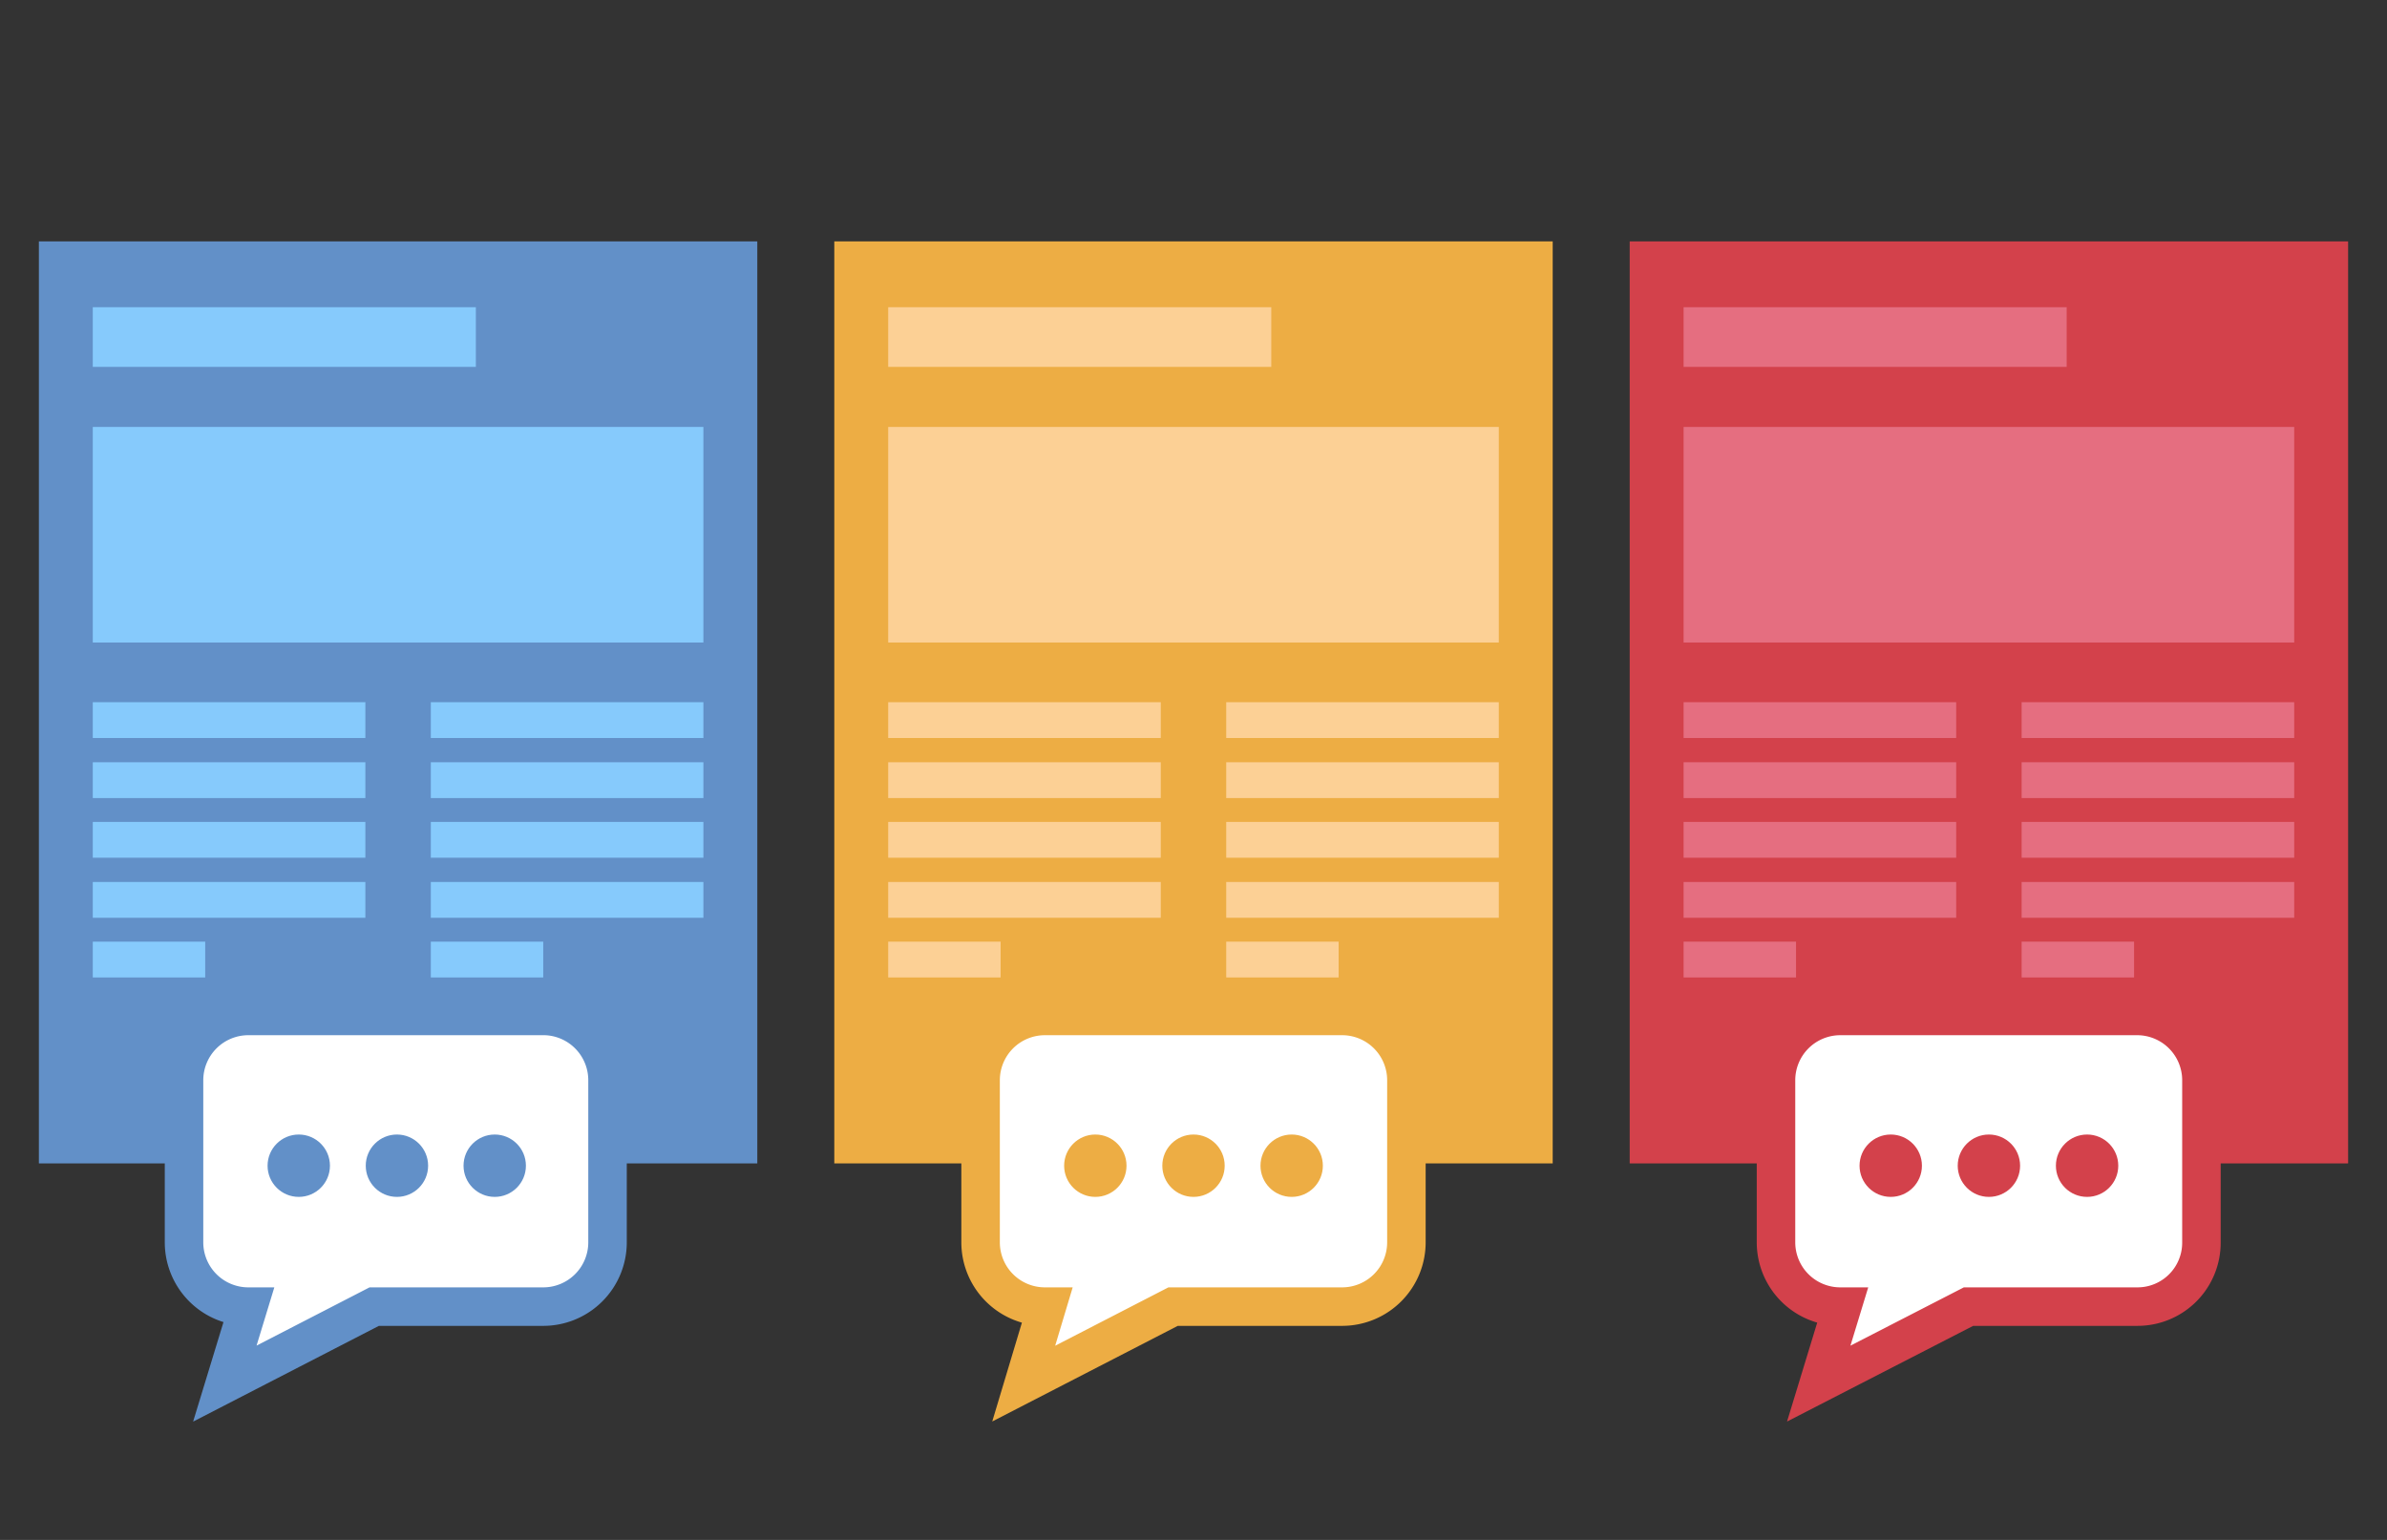
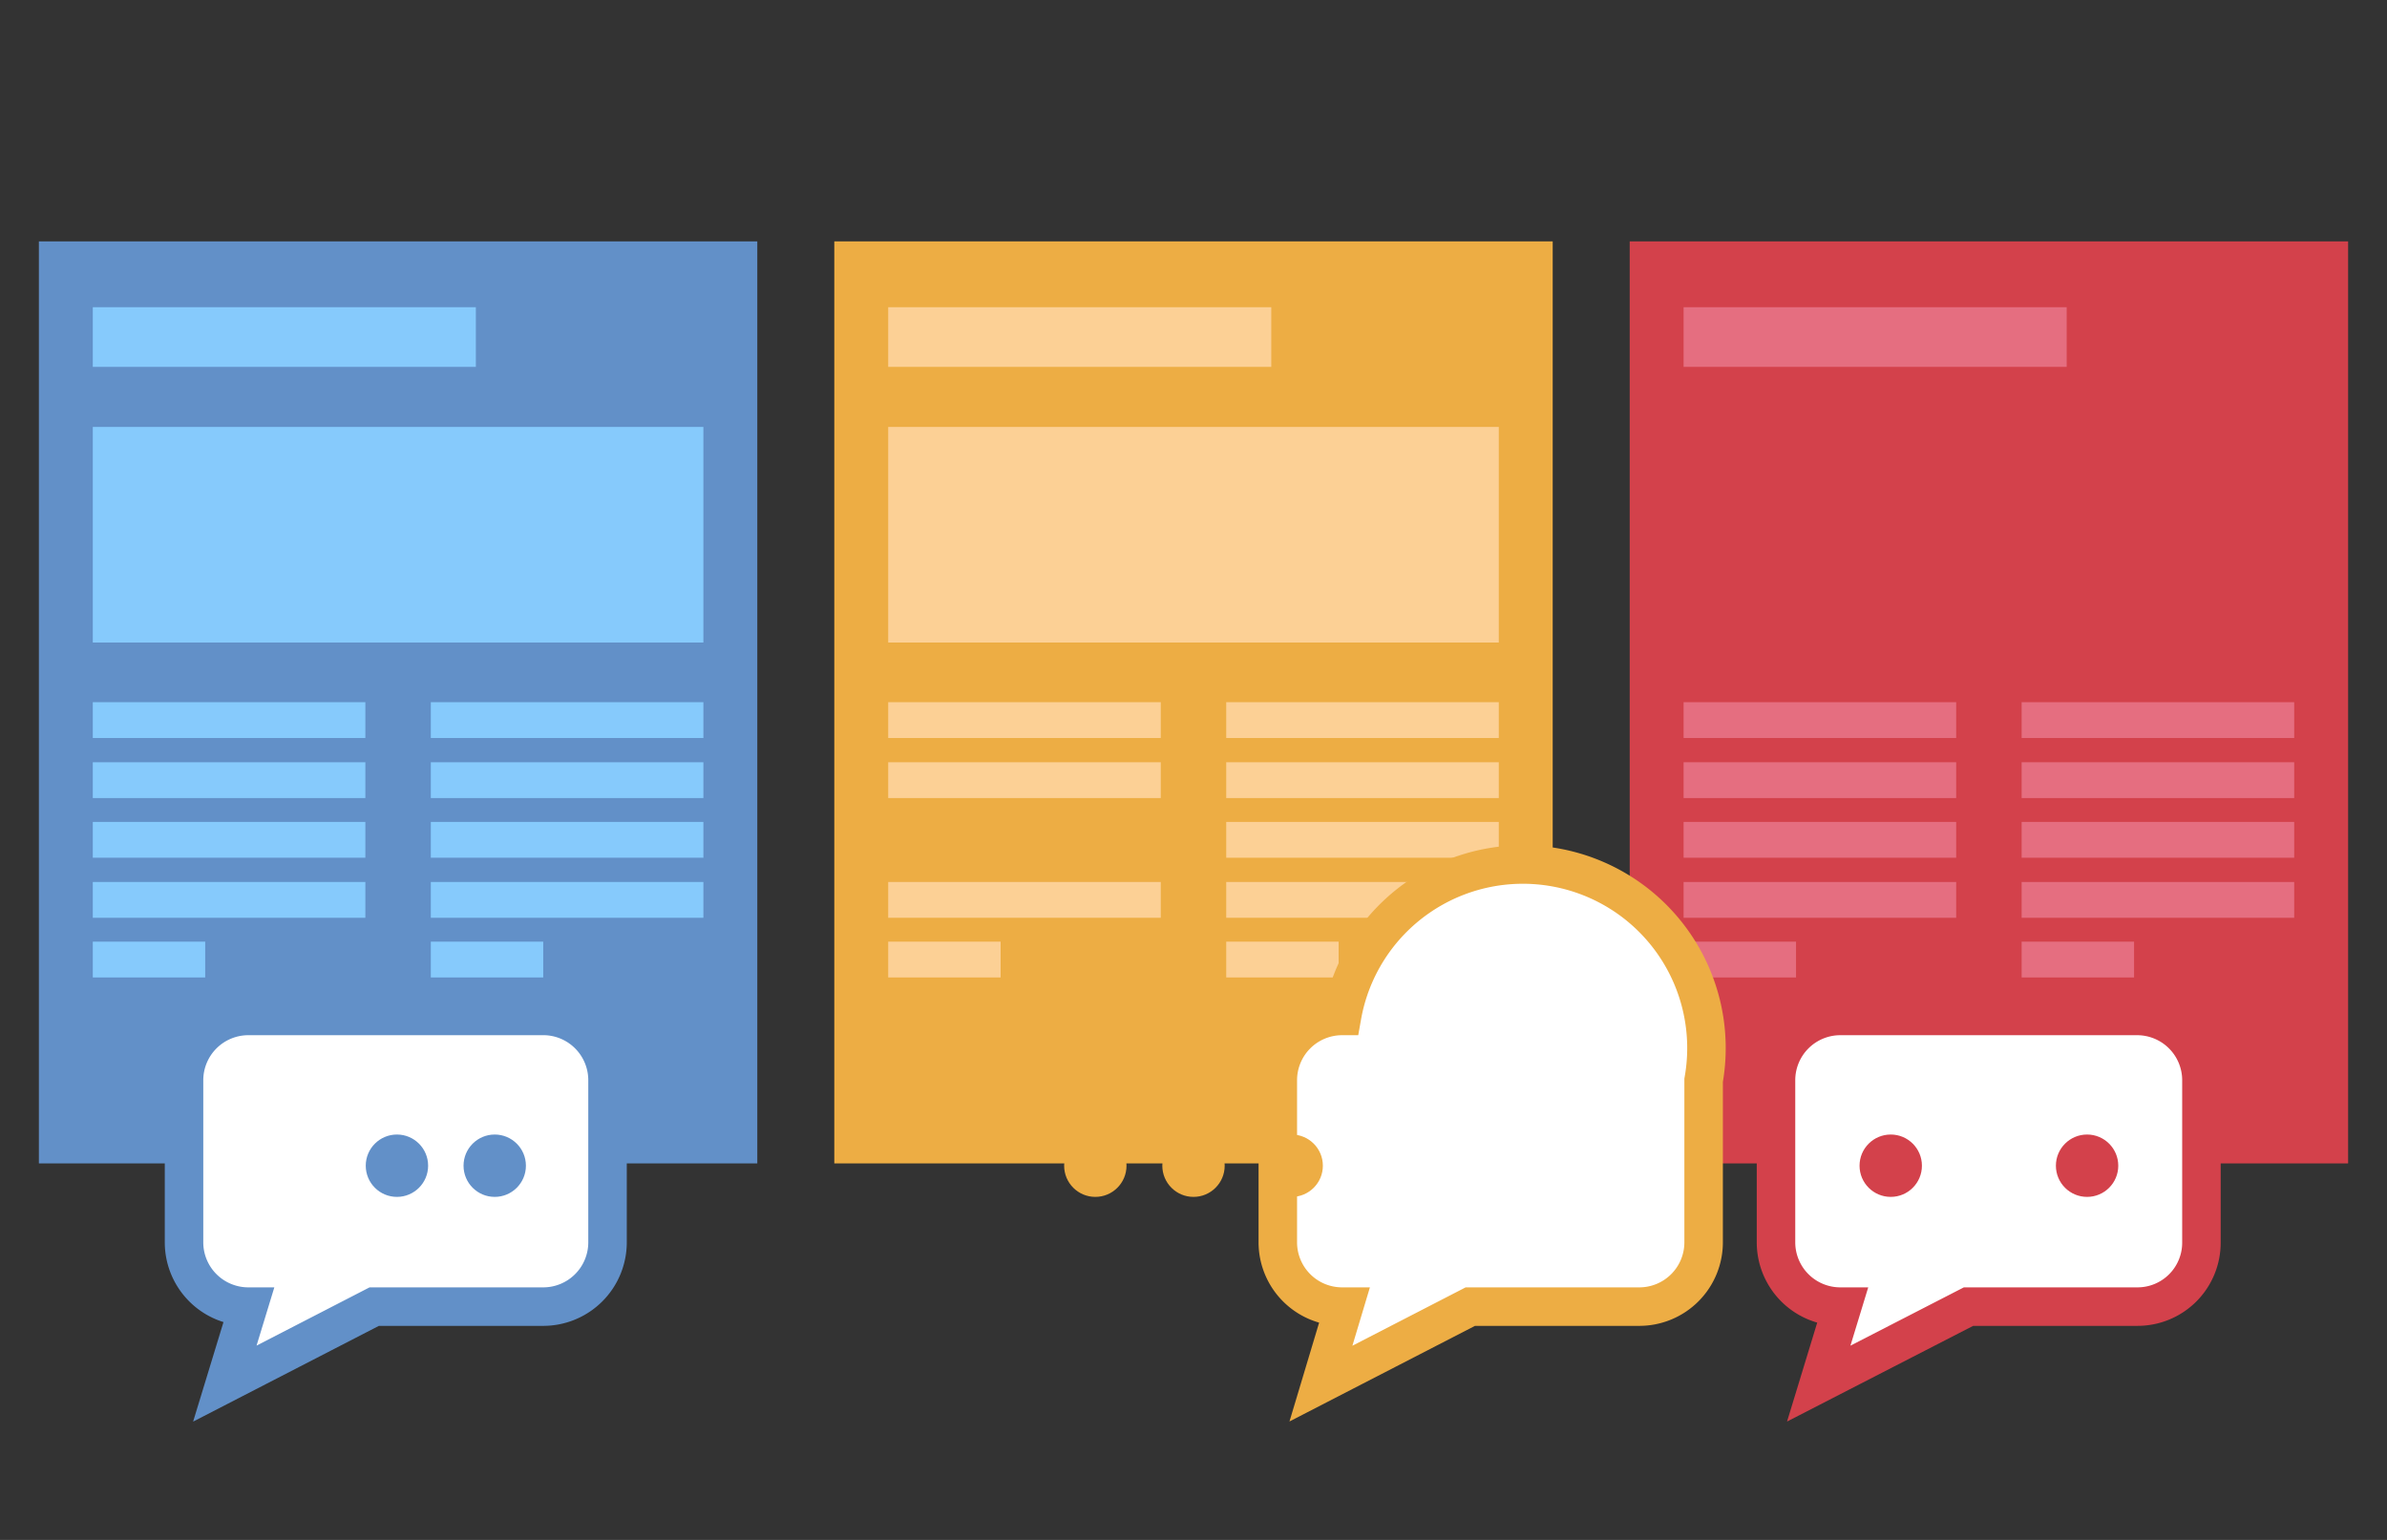
<svg xmlns="http://www.w3.org/2000/svg" viewBox="0 0 62 40">
  <rect x="0" y="0" width="62" height="40" fill="#333333" stroke="none" />
  <g id="Ebene_2" data-name="Ebene 2">
    <g id="Ebene_1-2" data-name="Ebene 1">
      <g id="Gruppe_167" data-name="Gruppe 167">
        <rect id="Rechteck_67" data-name="Rechteck 67" x="1.01" y="6.27" width="18.66" height="23.95" style="fill:#6290c8" />
        <rect id="Rechteck_68" data-name="Rechteck 68" x="2.41" y="11.09" width="15.86" height="5.6" style="fill:#86cafc" />
        <rect id="Rechteck_77" data-name="Rechteck 77" x="2.41" y="18.24" width="7.08" height="0.93" style="fill:#86cafc" />
        <rect id="Rechteck_73" data-name="Rechteck 73" x="2.41" y="7.98" width="9.95" height="1.55" style="fill:#86cafc" />
        <rect id="Rechteck_76" data-name="Rechteck 76" x="2.41" y="19.8" width="7.08" height="0.93" style="fill:#86cafc" />
        <rect id="Rechteck_75" data-name="Rechteck 75" x="2.41" y="21.35" width="7.08" height="0.93" style="fill:#86cafc" />
        <rect id="Rechteck_74" data-name="Rechteck 74" x="2.41" y="22.91" width="7.08" height="0.93" style="fill:#86cafc" />
        <rect id="Rechteck_78" data-name="Rechteck 78" x="2.41" y="24.46" width="2.92" height="0.93" style="fill:#86cafc" />
        <rect id="Rechteck_77-2" data-name="Rechteck 77" x="11.19" y="18.24" width="7.08" height="0.93" style="fill:#86cafc" />
        <rect id="Rechteck_76-2" data-name="Rechteck 76" x="11.19" y="19.8" width="7.08" height="0.93" style="fill:#86cafc" />
        <rect id="Rechteck_75-2" data-name="Rechteck 75" x="11.19" y="21.35" width="7.08" height="0.93" style="fill:#86cafc" />
        <rect id="Rechteck_74-2" data-name="Rechteck 74" x="11.19" y="22.91" width="7.08" height="0.93" style="fill:#86cafc" />
        <rect id="Rechteck_78-2" data-name="Rechteck 78" x="11.19" y="24.46" width="2.92" height="0.93" style="fill:#86cafc" />
      </g>
      <g id="Gruppe_167-2" data-name="Gruppe 167">
        <rect id="Rechteck_67-2" data-name="Rechteck 67" x="21.67" y="6.27" width="18.66" height="23.95" style="fill:#edad44" />
        <rect id="Rechteck_68-2" data-name="Rechteck 68" x="23.07" y="11.09" width="15.86" height="5.6" style="fill:#fcd095" />
        <rect id="Rechteck_77-3" data-name="Rechteck 77" x="23.07" y="18.24" width="7.08" height="0.93" style="fill:#fcd095" />
        <rect id="Rechteck_73-2" data-name="Rechteck 73" x="23.07" y="7.98" width="9.95" height="1.55" style="fill:#fcd095" />
        <rect id="Rechteck_76-3" data-name="Rechteck 76" x="23.07" y="19.8" width="7.08" height="0.93" style="fill:#fcd095" />
-         <rect id="Rechteck_75-3" data-name="Rechteck 75" x="23.07" y="21.35" width="7.08" height="0.93" style="fill:#fcd095" />
        <rect id="Rechteck_74-3" data-name="Rechteck 74" x="23.07" y="22.91" width="7.08" height="0.93" style="fill:#fcd095" />
        <rect id="Rechteck_78-3" data-name="Rechteck 78" x="23.07" y="24.46" width="2.92" height="0.93" style="fill:#fcd095" />
        <rect id="Rechteck_77-4" data-name="Rechteck 77" x="31.85" y="18.24" width="7.08" height="0.93" style="fill:#fcd095" />
        <rect id="Rechteck_76-4" data-name="Rechteck 76" x="31.85" y="19.8" width="7.08" height="0.93" style="fill:#fcd095" />
        <rect id="Rechteck_75-4" data-name="Rechteck 75" x="31.85" y="21.35" width="7.08" height="0.93" style="fill:#fcd095" />
        <rect id="Rechteck_74-4" data-name="Rechteck 74" x="31.85" y="22.91" width="7.08" height="0.93" style="fill:#fcd095" />
        <rect id="Rechteck_78-4" data-name="Rechteck 78" x="31.85" y="24.46" width="2.92" height="0.93" style="fill:#fcd095" />
      </g>
      <g id="Gruppe_167-3" data-name="Gruppe 167">
        <rect id="Rechteck_67-3" data-name="Rechteck 67" x="42.33" y="6.27" width="18.66" height="23.95" style="fill:#d3414b" />
-         <rect id="Rechteck_68-3" data-name="Rechteck 68" x="43.73" y="11.09" width="15.86" height="5.6" style="fill:#e56e80" />
        <rect id="Rechteck_77-5" data-name="Rechteck 77" x="43.73" y="18.24" width="7.08" height="0.93" style="fill:#e56e80" />
        <rect id="Rechteck_73-3" data-name="Rechteck 73" x="43.73" y="7.98" width="9.95" height="1.55" style="fill:#e56e80" />
        <rect id="Rechteck_76-5" data-name="Rechteck 76" x="43.73" y="19.8" width="7.08" height="0.93" style="fill:#e56e80" />
        <rect id="Rechteck_75-5" data-name="Rechteck 75" x="43.73" y="21.35" width="7.08" height="0.93" style="fill:#e56e80" />
        <rect id="Rechteck_74-5" data-name="Rechteck 74" x="43.73" y="22.91" width="7.08" height="0.93" style="fill:#e56e80" />
        <rect id="Rechteck_78-5" data-name="Rechteck 78" x="43.73" y="24.46" width="2.92" height="0.93" style="fill:#e56e80" />
        <rect id="Rechteck_77-6" data-name="Rechteck 77" x="52.51" y="18.24" width="7.08" height="0.93" style="fill:#e56e80" />
        <rect id="Rechteck_76-6" data-name="Rechteck 76" x="52.51" y="19.8" width="7.08" height="0.93" style="fill:#e56e80" />
        <rect id="Rechteck_75-6" data-name="Rechteck 75" x="52.51" y="21.35" width="7.08" height="0.93" style="fill:#e56e80" />
        <rect id="Rechteck_74-6" data-name="Rechteck 74" x="52.51" y="22.91" width="7.08" height="0.93" style="fill:#e56e80" />
        <rect id="Rechteck_78-6" data-name="Rechteck 78" x="52.51" y="24.46" width="2.92" height="0.93" style="fill:#e56e80" />
      </g>
      <path d="M14.16,26.39H6.45a1.67,1.67,0,0,0-1.67,1.67v4.21a1.67,1.67,0,0,0,1.67,1.67h0l-.61,2,3.88-2h4.39a1.67,1.67,0,0,0,1.67-1.67V28.06A1.67,1.67,0,0,0,14.16,26.39Z" style="fill:#fff;stroke:#6290c8;stroke-linecap:round;stroke-miterlimit:10" />
-       <circle cx="7.76" cy="30.28" r="0.81" style="fill:#6290c8" />
      <circle cx="10.31" cy="30.28" r="0.81" style="fill:#6290c8" />
      <circle cx="12.85" cy="30.28" r="0.81" style="fill:#6290c8" />
-       <path d="M34.86,26.39H27.14a1.67,1.67,0,0,0-1.67,1.67v4.21a1.67,1.67,0,0,0,1.67,1.67h.05l-.6,2,3.88-2h4.39a1.67,1.67,0,0,0,1.67-1.67V28.06A1.67,1.67,0,0,0,34.86,26.39Z" style="fill:#fff;stroke:#edad44;stroke-linecap:round;stroke-miterlimit:10" />
+       <path d="M34.86,26.39a1.67,1.67,0,0,0-1.67,1.67v4.21a1.67,1.67,0,0,0,1.67,1.67h.05l-.6,2,3.88-2h4.39a1.67,1.67,0,0,0,1.67-1.67V28.06A1.67,1.67,0,0,0,34.86,26.39Z" style="fill:#fff;stroke:#edad44;stroke-linecap:round;stroke-miterlimit:10" />
      <circle cx="28.45" cy="30.28" r="0.81" style="fill:#edad44" />
      <circle cx="31" cy="30.28" r="0.81" style="fill:#edad44" />
      <circle cx="33.55" cy="30.28" r="0.81" style="fill:#edad44" />
      <path d="M55.51,26.39H47.8a1.67,1.67,0,0,0-1.67,1.67v4.21a1.67,1.67,0,0,0,1.67,1.67h.05l-.61,2,3.89-2h4.38a1.66,1.66,0,0,0,1.67-1.67V28.06A1.67,1.67,0,0,0,55.51,26.39Z" style="fill:#fff;stroke:#d3414b;stroke-linecap:round;stroke-miterlimit:10" />
      <circle cx="49.11" cy="30.28" r="0.81" style="fill:#d3414b" />
-       <circle cx="51.66" cy="30.28" r="0.81" style="fill:#d3414b" />
      <circle cx="54.21" cy="30.28" r="0.81" style="fill:#d3414b" />
-       <rect width="62" height="40" style="fill:none" />
    </g>
  </g>
</svg>